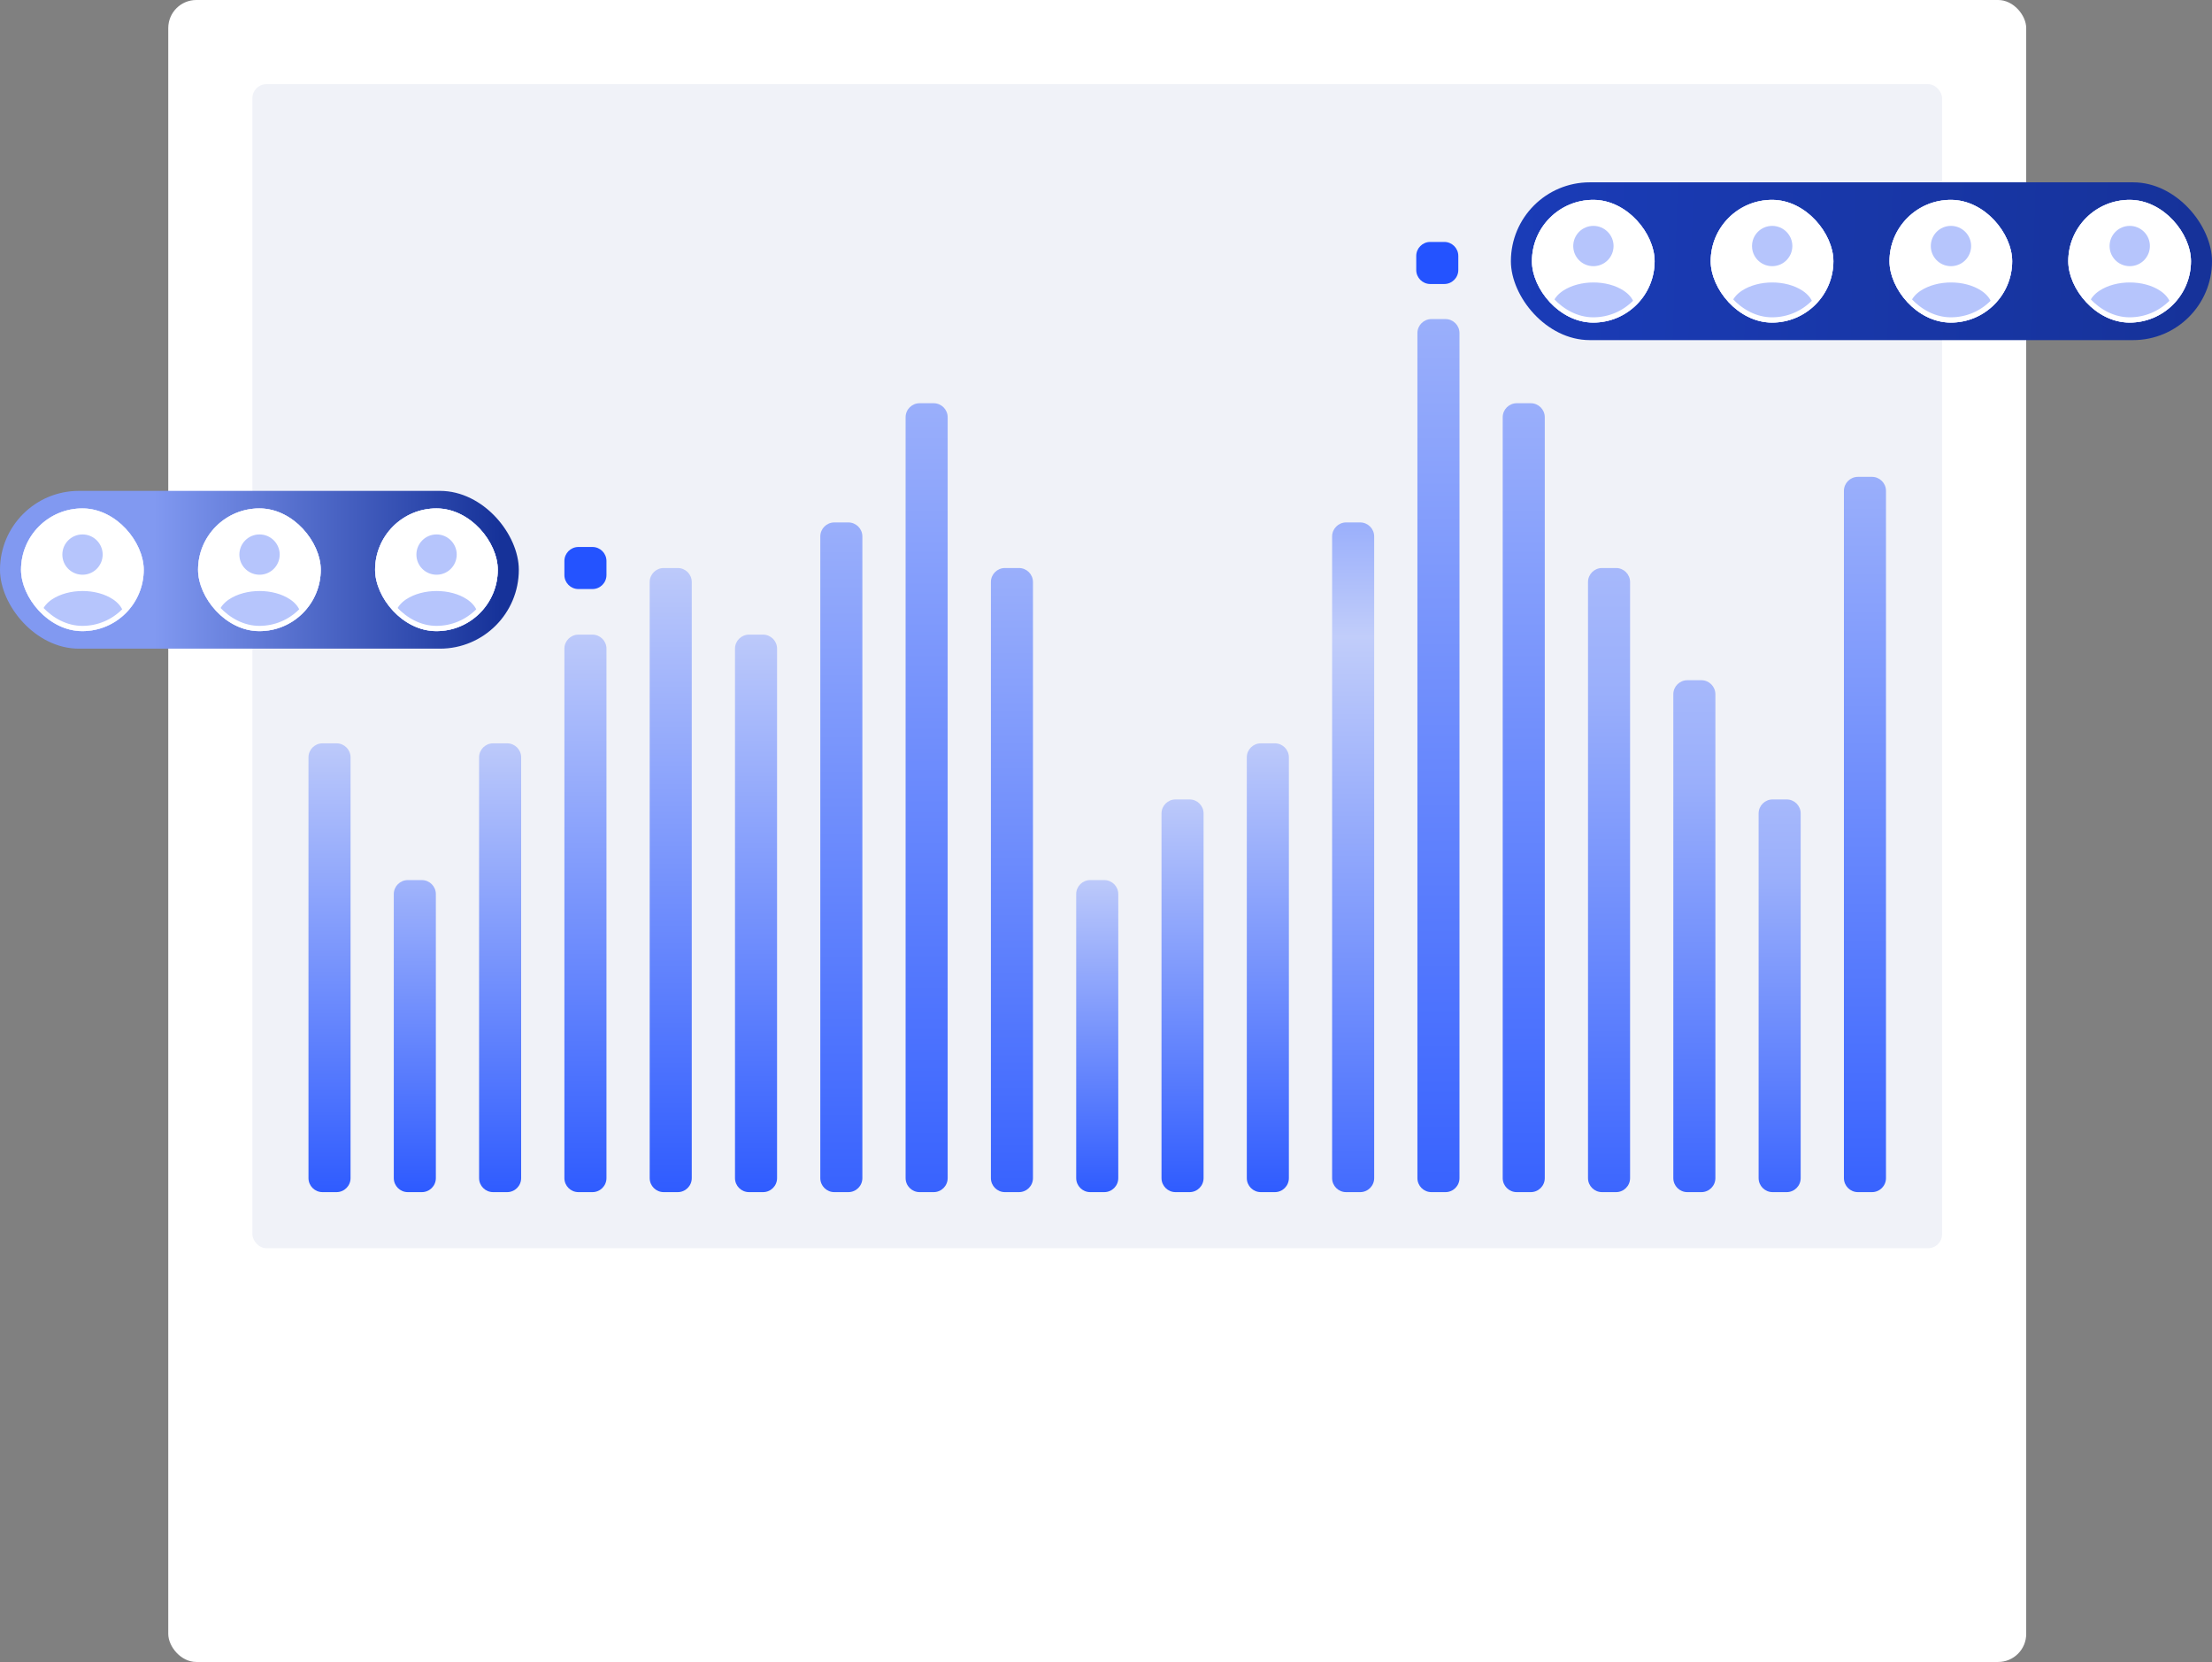
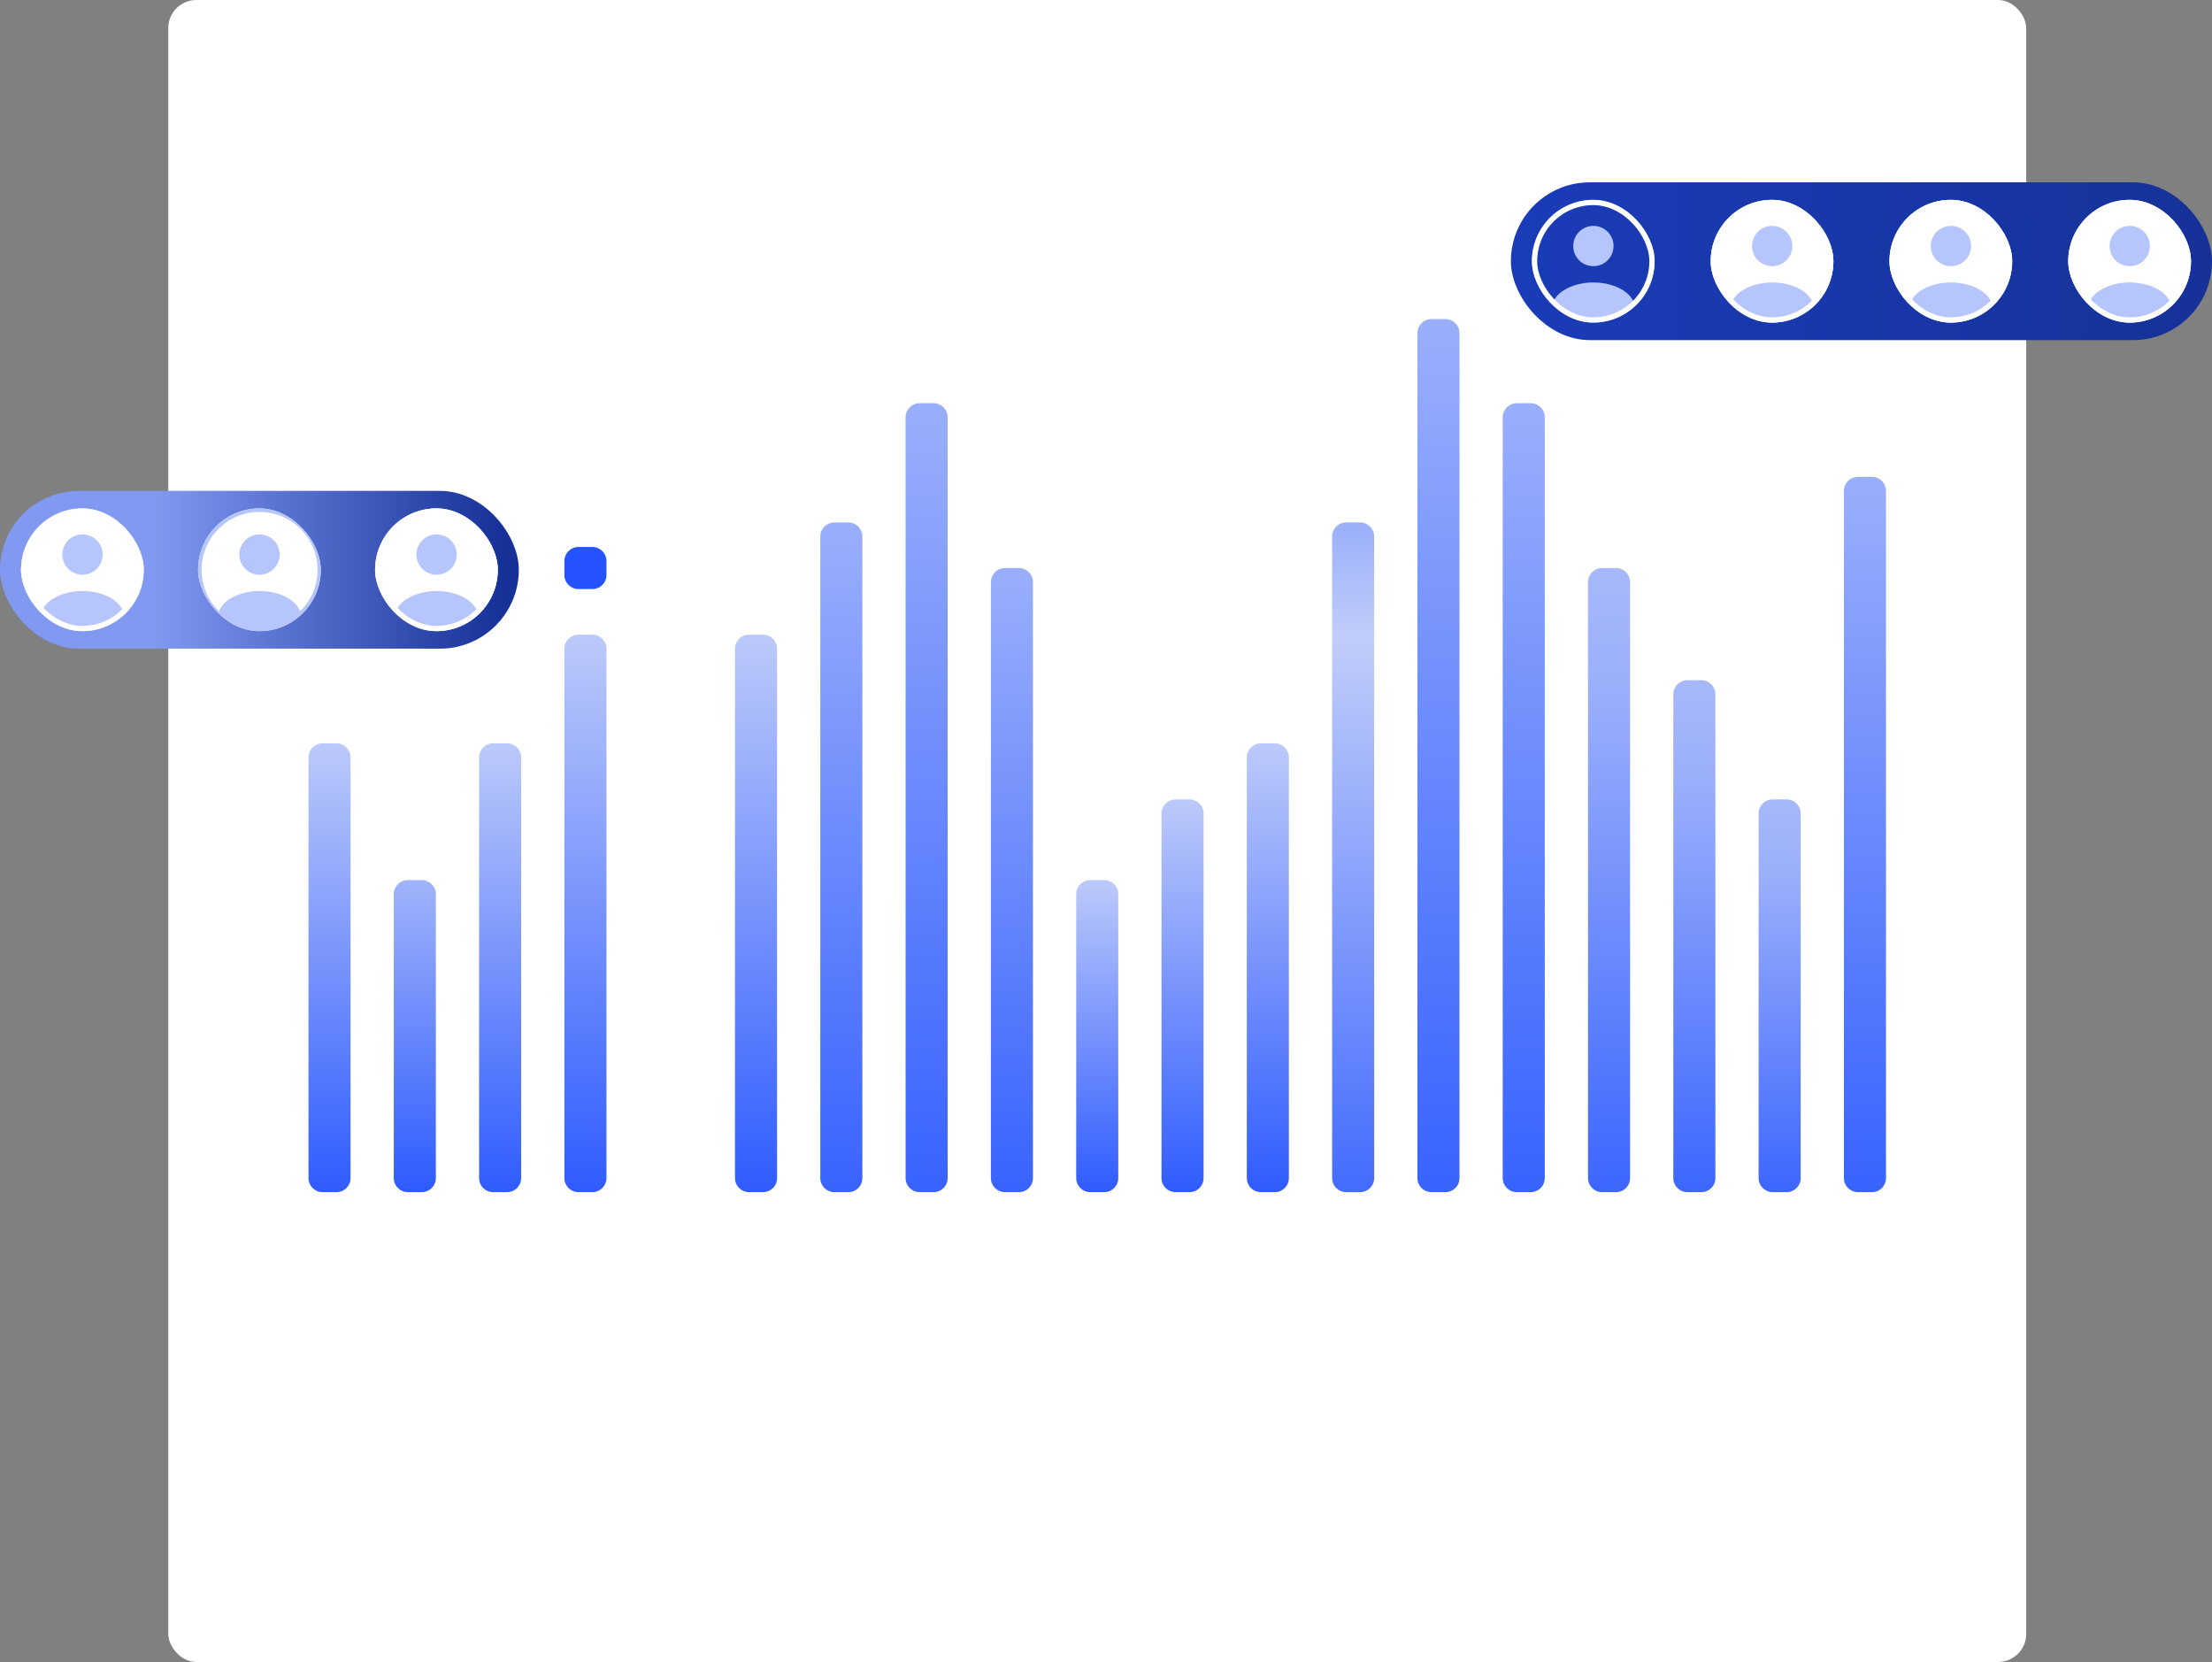
<svg xmlns="http://www.w3.org/2000/svg" width="631" height="474" viewBox="0 0 631 474" fill="none">
  <rect x="0" y="0" width="631" height="474" fill="#808080" stroke="none" />
  <rect x="48" width="530" height="474" rx="8" fill="white" />
-   <rect x="72" y="24" width="482" height="332" rx="4" fill="#F0F2F8" />
  <path d="M96 212C98.209 212 100 213.791 100 216V336C100 338.209 98.209 340 96 340H92C89.791 340 88 338.209 88 336V216C88 213.791 89.791 212 92 212H96Z" fill="url(#paint0_linear_132_10008)" />
  <path d="M120.333 251C122.542 251 124.333 252.791 124.333 255V336C124.333 338.209 122.542 340 120.333 340H116.333C114.124 340 112.333 338.209 112.333 336V255C112.333 252.791 114.124 251 116.333 251H120.333Z" fill="url(#paint1_linear_132_10008)" />
  <path d="M144.666 212C146.875 212 148.666 213.791 148.666 216V336C148.666 338.209 146.875 340 144.666 340H140.666C138.457 340 136.666 338.209 136.666 336V216C136.666 213.791 138.457 212 140.666 212H144.666Z" fill="url(#paint2_linear_132_10008)" />
  <path d="M169 181C171.209 181 173 182.791 173 185V336C173 338.209 171.209 340 169 340H165C162.791 340 161 338.209 161 336V185C161 182.791 162.791 181 165 181H169Z" fill="url(#paint3_linear_132_10008)" />
-   <path d="M193.334 162C195.543 162 197.334 163.791 197.334 166V336C197.334 338.209 195.543 340 193.334 340H189.333C187.124 340 185.333 338.209 185.333 336V166C185.333 163.791 187.125 162 189.334 162H193.334Z" fill="url(#paint4_linear_132_10008)" />
  <path d="M217.667 181C219.876 181 221.667 182.791 221.667 185V336C221.667 338.209 219.876 340 217.667 340H213.667C211.458 340 209.667 338.209 209.667 336V185C209.667 182.791 211.458 181 213.667 181H217.667Z" fill="url(#paint5_linear_132_10008)" />
  <path d="M242 149C244.209 149 246 150.791 246 153V336C246 338.209 244.209 340 242 340H238C235.791 340 234 338.209 234 336V153C234 150.791 235.791 149 238 149H242Z" fill="url(#paint6_linear_132_10008)" />
  <path d="M266.334 115C268.543 115 270.334 116.791 270.334 119V336C270.334 338.209 268.543 340 266.334 340H262.334C260.124 340 258.334 338.209 258.334 336V119C258.334 116.791 260.124 115 262.334 115H266.334Z" fill="url(#paint7_linear_132_10008)" />
  <path d="M290.667 162C292.876 162 294.667 163.791 294.667 166V336C294.667 338.209 292.876 340 290.667 340H286.667C284.458 340 282.667 338.209 282.667 336V166C282.667 163.791 284.458 162 286.667 162H290.667Z" fill="url(#paint8_linear_132_10008)" />
  <path d="M315.001 251C317.21 251 319.001 252.791 319.001 255V336C319.001 338.209 317.21 340 315.001 340H311C308.791 340 307 338.209 307 336V255C307 252.791 308.792 251 311.001 251H315.001Z" fill="url(#paint9_linear_132_10008)" />
  <path d="M339.334 228C341.543 228 343.334 229.791 343.334 232V336C343.334 338.209 341.543 340 339.334 340H335.334C333.125 340 331.334 338.209 331.334 336V232C331.334 229.791 333.125 228 335.334 228H339.334Z" fill="url(#paint10_linear_132_10008)" />
  <path d="M363.667 212C365.876 212 367.667 213.791 367.667 216V336C367.667 338.209 365.876 340 363.667 340H359.667C357.458 340 355.667 338.209 355.667 336V216C355.667 213.791 357.458 212 359.667 212H363.667Z" fill="url(#paint11_linear_132_10008)" />
  <path d="M388.001 149C390.21 149 392.001 150.791 392.001 153V336C392.001 338.209 390.21 340 388.001 340H384.001C381.792 340 380.001 338.209 380.001 336V153C380.001 150.791 381.792 149 384.001 149H388.001Z" fill="url(#paint12_linear_132_10008)" />
  <path d="M412.334 91C414.543 91 416.334 92.791 416.334 95V336C416.334 338.209 414.543 340 412.334 340H408.334C406.125 340 404.334 338.209 404.334 336V95C404.334 92.791 406.125 91 408.334 91H412.334Z" fill="url(#paint13_linear_132_10008)" />
  <path d="M436.667 115C438.876 115 440.667 116.791 440.667 119V336C440.667 338.209 438.876 340 436.667 340H432.667C430.458 340 428.667 338.209 428.667 336V119C428.667 116.791 430.458 115 432.667 115H436.667Z" fill="url(#paint14_linear_132_10008)" />
  <path d="M461 162C463.209 162 465 163.791 465 166V336C465 338.209 463.209 340 461 340H457C454.791 340 453 338.209 453 336V166C453 163.791 454.791 162 457 162H461Z" fill="url(#paint15_linear_132_10008)" />
  <path d="M485.334 194C487.543 194 489.334 195.791 489.334 198V336C489.334 338.209 487.543 340 485.334 340H481.334C479.125 340 477.334 338.209 477.334 336V198C477.334 195.791 479.125 194 481.334 194H485.334Z" fill="url(#paint16_linear_132_10008)" />
  <path d="M509.667 228C511.876 228 513.667 229.791 513.667 232V336C513.667 338.209 511.876 340 509.667 340H505.667C503.458 340 501.667 338.209 501.667 336V232C501.667 229.791 503.458 228 505.667 228H509.667Z" fill="url(#paint17_linear_132_10008)" />
  <path d="M534 136C536.209 136 538 137.791 538 140V336C538 338.209 536.209 340 534 340H530C527.791 340 526 338.209 526 336V140C526 137.791 527.791 136 530 136H534Z" fill="url(#paint18_linear_132_10008)" />
  <rect y="140" width="148" height="45" rx="22.5" fill="url(#paint19_linear_132_10008)" />
  <g clip-path="url(#clip0_132_10008)">
    <rect x="6" y="145" width="35" height="35" rx="17.5" fill="white" />
    <path d="M23.537 144C33.775 144 42.074 152.299 42.074 162.537C42.074 172.775 33.775 181.074 23.537 181.074C13.299 181.074 5 172.775 5 162.537C5 152.299 13.299 144 23.537 144ZM23.537 146C14.404 146 7 153.404 7 162.537C7 167.171 8.907 171.36 11.979 174.362C12.42 173.113 13.377 171.928 14.827 170.952C19.632 167.761 27.489 167.761 32.259 170.952C33.706 171.926 34.66 173.109 35.102 174.354C38.169 171.352 40.074 167.168 40.074 162.537C40.074 153.404 32.67 146 23.537 146ZM23.537 152.422C26.711 152.422 29.289 155 29.289 158.174C29.271 161.278 26.834 163.803 23.748 163.908C23.625 163.891 23.467 163.891 23.327 163.908C20.241 163.803 17.785 161.278 17.785 158.174C17.785 155 20.346 152.422 23.537 152.422Z" fill="#B6C5FC" />
  </g>
  <rect x="6.75" y="145.75" width="33.5" height="33.5" rx="16.75" stroke="white" stroke-width="1.5" />
  <g clip-path="url(#clip1_132_10008)">
    <rect x="56.5" y="145" width="35" height="35" rx="17.5" fill="white" />
    <path d="M74.037 144C84.275 144 92.574 152.299 92.574 162.537C92.574 172.775 84.275 181.074 74.037 181.074C63.799 181.074 55.5 172.775 55.5 162.537C55.5 152.299 63.799 144 74.037 144ZM74.037 146C64.904 146 57.5 153.404 57.5 162.537C57.5 167.171 59.407 171.36 62.478 174.362C62.92 173.113 63.877 171.928 65.327 170.952C70.132 167.761 77.989 167.761 82.759 170.952C84.206 171.926 85.16 173.109 85.603 174.354C88.669 171.352 90.574 167.168 90.574 162.537C90.574 153.404 83.17 146 74.037 146ZM74.037 152.422C77.211 152.422 79.789 155 79.789 158.174C79.772 161.278 77.334 163.803 74.248 163.908C74.125 163.891 73.967 163.891 73.827 163.908C70.741 163.803 68.285 161.278 68.285 158.174C68.285 155 70.846 152.422 74.037 152.422Z" fill="#B6C5FC" />
  </g>
-   <rect x="57.25" y="145.75" width="33.5" height="33.5" rx="16.75" stroke="white" stroke-width="1.5" />
  <g clip-path="url(#clip2_132_10008)">
    <rect x="107" y="145" width="35" height="35" rx="17.5" fill="white" />
    <path d="M124.537 144C134.775 144 143.074 152.299 143.074 162.537C143.074 172.775 134.775 181.074 124.537 181.074C114.299 181.074 106 172.775 106 162.537C106 152.299 114.299 144 124.537 144ZM124.537 146C115.404 146 108 153.404 108 162.537C108 167.171 109.907 171.36 112.979 174.362C113.42 173.113 114.377 171.928 115.827 170.952C120.632 167.761 128.489 167.761 133.259 170.952C134.705 171.926 135.66 173.109 136.103 174.354C139.17 171.352 141.074 167.168 141.074 162.537C141.074 153.404 133.67 146 124.537 146ZM124.537 152.422C127.711 152.422 130.289 155 130.289 158.174C130.272 161.278 127.834 163.803 124.748 163.908C124.625 163.891 124.467 163.891 124.327 163.908C121.241 163.803 118.785 161.278 118.785 158.174C118.785 155 121.346 152.422 124.537 152.422Z" fill="#B6C5FC" />
  </g>
  <rect x="107.75" y="145.75" width="33.5" height="33.5" rx="16.75" stroke="white" stroke-width="1.5" />
  <rect x="431" y="52" width="200" height="45" rx="22.5" fill="url(#paint20_linear_132_10008)" />
  <g clip-path="url(#clip3_132_10008)">
-     <rect x="437" y="57" width="35" height="35" rx="17.5" fill="white" />
    <path d="M454.537 56C464.775 56 473.074 64.299 473.074 74.537C473.074 84.775 464.775 93.074 454.537 93.074C444.299 93.074 436 84.775 436 74.537C436 64.299 444.299 56 454.537 56ZM454.537 58C445.404 58 438 65.404 438 74.537C438 79.171 439.907 83.36 442.979 86.362C443.42 85.114 444.377 83.928 445.827 82.952C450.632 79.761 458.489 79.76 463.259 82.952C464.705 83.926 465.66 85.109 466.103 86.355C469.17 83.353 471.074 79.168 471.074 74.537C471.074 65.404 463.67 58 454.537 58ZM454.537 64.422C457.711 64.422 460.289 67 460.289 70.174C460.272 73.278 457.834 75.803 454.748 75.908C454.625 75.891 454.467 75.891 454.327 75.908C451.241 75.803 448.785 73.278 448.785 70.174C448.785 67 451.346 64.422 454.537 64.422Z" fill="#B6C5FC" />
  </g>
  <rect x="437.75" y="57.75" width="33.5" height="33.5" rx="16.75" stroke="white" stroke-width="1.5" />
  <g clip-path="url(#clip4_132_10008)">
    <rect x="488" y="57" width="35" height="35" rx="17.5" fill="white" />
    <path d="M505.537 56C515.775 56 524.074 64.299 524.074 74.537C524.074 84.775 515.775 93.074 505.537 93.074C495.299 93.074 487 84.775 487 74.537C487 64.299 495.299 56 505.537 56ZM505.537 58C496.404 58 489 65.404 489 74.537C489 79.171 490.907 83.36 493.979 86.362C494.42 85.114 495.377 83.928 496.827 82.952C501.632 79.761 509.489 79.76 514.259 82.952C515.705 83.926 516.66 85.109 517.103 86.355C520.17 83.353 522.074 79.168 522.074 74.537C522.074 65.404 514.67 58 505.537 58ZM505.537 64.422C508.711 64.422 511.289 67 511.289 70.174C511.272 73.278 508.834 75.803 505.748 75.908C505.625 75.891 505.467 75.891 505.327 75.908C502.241 75.803 499.785 73.278 499.785 70.174C499.785 67 502.346 64.422 505.537 64.422Z" fill="#B6C5FC" />
  </g>
  <rect x="488.75" y="57.75" width="33.5" height="33.5" rx="16.75" stroke="white" stroke-width="1.5" />
  <g clip-path="url(#clip5_132_10008)">
    <rect x="539" y="57" width="35" height="35" rx="17.5" fill="white" />
    <path d="M556.537 56C566.775 56 575.074 64.299 575.074 74.537C575.074 84.775 566.775 93.074 556.537 93.074C546.299 93.074 538 84.775 538 74.537C538 64.299 546.299 56 556.537 56ZM556.537 58C547.404 58 540 65.404 540 74.537C540 79.171 541.907 83.36 544.979 86.362C545.42 85.114 546.377 83.928 547.827 82.952C552.632 79.761 560.489 79.76 565.259 82.952C566.705 83.926 567.66 85.109 568.103 86.355C571.17 83.353 573.074 79.168 573.074 74.537C573.074 65.404 565.67 58 556.537 58ZM556.537 64.422C559.711 64.422 562.289 67 562.289 70.174C562.272 73.278 559.834 75.803 556.748 75.908C556.625 75.891 556.467 75.891 556.327 75.908C553.241 75.803 550.785 73.278 550.785 70.174C550.785 67 553.346 64.422 556.537 64.422Z" fill="#B6C5FC" />
  </g>
  <rect x="539.75" y="57.75" width="33.5" height="33.5" rx="16.75" stroke="white" stroke-width="1.5" />
  <g clip-path="url(#clip6_132_10008)">
    <rect x="590" y="57" width="35" height="35" rx="17.5" fill="white" />
    <path d="M607.537 56C617.775 56 626.074 64.299 626.074 74.537C626.074 84.775 617.775 93.074 607.537 93.074C597.299 93.074 589 84.775 589 74.537C589 64.299 597.299 56 607.537 56ZM607.537 58C598.404 58 591 65.404 591 74.537C591 79.171 592.907 83.36 595.979 86.362C596.42 85.114 597.377 83.928 598.827 82.952C603.632 79.761 611.489 79.76 616.259 82.952C617.705 83.926 618.66 85.109 619.103 86.355C622.17 83.353 624.074 79.168 624.074 74.537C624.074 65.404 616.67 58 607.537 58ZM607.537 64.422C610.711 64.422 613.289 67 613.289 70.174C613.272 73.278 610.834 75.803 607.748 75.908C607.625 75.891 607.467 75.891 607.327 75.908C604.241 75.803 601.785 73.278 601.785 70.174C601.785 67 604.346 64.422 607.537 64.422Z" fill="#B6C5FC" />
  </g>
  <rect x="590.75" y="57.75" width="33.5" height="33.5" rx="16.75" stroke="white" stroke-width="1.5" />
-   <path d="M412 69C414.209 69 416 70.791 416 73V77C416 79.209 414.209 81 412 81H408C405.791 81 404 79.209 404 77V73C404 70.791 405.791 69 408 69H412Z" fill="url(#paint21_linear_132_10008)" />
  <path d="M169 156C171.209 156 173 157.791 173 160V164C173 166.209 171.209 168 169 168H165C162.791 168 161 166.209 161 164V160C161 157.791 162.791 156 165 156H169Z" fill="url(#paint22_linear_132_10008)" />
  <defs>
    <linearGradient id="paint0_linear_132_10008" x1="100" y1="176.121" x2="100" y2="350.164" gradientUnits="userSpaceOnUse">
      <stop offset="0.182" stop-color="#C1CDFA" />
      <stop offset="1" stop-color="#2453FF" />
    </linearGradient>
    <linearGradient id="paint1_linear_132_10008" x1="124.334" y1="226.053" x2="124.334" y2="347.067" gradientUnits="userSpaceOnUse">
      <stop stop-color="#C1CDFA" />
      <stop offset="1" stop-color="#2453FF" />
    </linearGradient>
    <linearGradient id="paint2_linear_132_10008" x1="148.667" y1="176.121" x2="148.667" y2="350.164" gradientUnits="userSpaceOnUse">
      <stop offset="0.182" stop-color="#C1CDFA" />
      <stop offset="1" stop-color="#2453FF" />
    </linearGradient>
    <linearGradient id="paint3_linear_132_10008" x1="173" y1="136.432" x2="173" y2="352.626" gradientUnits="userSpaceOnUse">
      <stop offset="0.182" stop-color="#C1CDFA" />
      <stop offset="1" stop-color="#2453FF" />
    </linearGradient>
    <linearGradient id="paint4_linear_132_10008" x1="197.334" y1="112.106" x2="197.334" y2="354.134" gradientUnits="userSpaceOnUse">
      <stop offset="0.182" stop-color="#C1CDFA" />
      <stop offset="1" stop-color="#2453FF" />
    </linearGradient>
    <linearGradient id="paint5_linear_132_10008" x1="221.668" y1="136.432" x2="221.668" y2="352.626" gradientUnits="userSpaceOnUse">
      <stop offset="0.182" stop-color="#C1CDFA" />
      <stop offset="1" stop-color="#2453FF" />
    </linearGradient>
    <linearGradient id="paint6_linear_132_10008" x1="246.001" y1="148.679" x2="246.001" y2="379.528" gradientUnits="userSpaceOnUse">
      <stop stop-color="#C1CDFA" />
      <stop stop-color="#9AAFFB" />
      <stop offset="1" stop-color="#2453FF" />
    </linearGradient>
    <linearGradient id="paint7_linear_132_10008" x1="270.334" y1="114.622" x2="270.334" y2="386.565" gradientUnits="userSpaceOnUse">
      <stop stop-color="#C1CDFA" />
      <stop stop-color="#9AAFFB" />
      <stop offset="1" stop-color="#2453FF" />
    </linearGradient>
    <linearGradient id="paint8_linear_132_10008" x1="294.667" y1="161.701" x2="294.667" y2="376.838" gradientUnits="userSpaceOnUse">
      <stop stop-color="#C1CDFA" />
      <stop stop-color="#9AAFFB" />
      <stop offset="1" stop-color="#2453FF" />
    </linearGradient>
    <linearGradient id="paint9_linear_132_10008" x1="319.002" y1="226.053" x2="319.002" y2="347.067" gradientUnits="userSpaceOnUse">
      <stop offset="0.182" stop-color="#C1CDFA" />
      <stop offset="1" stop-color="#2453FF" />
    </linearGradient>
    <linearGradient id="paint10_linear_132_10008" x1="343.335" y1="196.606" x2="343.335" y2="348.894" gradientUnits="userSpaceOnUse">
      <stop offset="0.182" stop-color="#C1CDFA" />
      <stop offset="1" stop-color="#2453FF" />
    </linearGradient>
    <linearGradient id="paint11_linear_132_10008" x1="367.668" y1="176.121" x2="367.668" y2="350.164" gradientUnits="userSpaceOnUse">
      <stop offset="0.182" stop-color="#C1CDFA" />
      <stop offset="1" stop-color="#2453FF" />
    </linearGradient>
    <linearGradient id="paint12_linear_132_10008" x1="392.001" y1="148.679" x2="392.001" y2="379.528" gradientUnits="userSpaceOnUse">
      <stop stop-color="#9AAFFB" />
      <stop offset="0.143" stop-color="#C1CDFA" />
      <stop offset="1" stop-color="#2453FF" />
    </linearGradient>
    <linearGradient id="paint13_linear_132_10008" x1="416.335" y1="90.581" x2="416.335" y2="391.532" gradientUnits="userSpaceOnUse">
      <stop stop-color="#C1CDFA" />
      <stop stop-color="#9AAFFB" />
      <stop offset="1" stop-color="#2453FF" />
    </linearGradient>
    <linearGradient id="paint14_linear_132_10008" x1="440.668" y1="114.622" x2="440.668" y2="386.565" gradientUnits="userSpaceOnUse">
      <stop stop-color="#C1CDFA" />
      <stop stop-color="#9AAFFB" />
      <stop offset="1" stop-color="#2453FF" />
    </linearGradient>
    <linearGradient id="paint15_linear_132_10008" x1="465.001" y1="85.46" x2="465.001" y2="376.838" gradientUnits="userSpaceOnUse">
      <stop stop-color="#C1CDFA" />
      <stop offset="0.384" stop-color="#9AAFFB" />
      <stop offset="1" stop-color="#2453FF" />
    </linearGradient>
    <linearGradient id="paint16_linear_132_10008" x1="489.334" y1="131.22" x2="489.334" y2="370.215" gradientUnits="userSpaceOnUse">
      <stop stop-color="#C1CDFA" />
      <stop offset="0.384" stop-color="#9AAFFB" />
      <stop offset="1" stop-color="#2453FF" />
    </linearGradient>
    <linearGradient id="paint17_linear_132_10008" x1="513.668" y1="179.84" x2="513.668" y2="363.179" gradientUnits="userSpaceOnUse">
      <stop stop-color="#C1CDFA" />
      <stop offset="0.384" stop-color="#9AAFFB" />
      <stop offset="1" stop-color="#2453FF" />
    </linearGradient>
    <linearGradient id="paint18_linear_132_10008" x1="538.001" y1="135.657" x2="538.001" y2="382.219" gradientUnits="userSpaceOnUse">
      <stop stop-color="#C1CDFA" />
      <stop stop-color="#9AAFFB" />
      <stop offset="1" stop-color="#2453FF" />
    </linearGradient>
    <linearGradient id="paint19_linear_132_10008" x1="0" y1="162.5" x2="219.597" y2="162.5" gradientUnits="userSpaceOnUse">
      <stop offset="0.2" stop-color="#8199F1" />
      <stop offset="0.65" stop-color="#163299" />
    </linearGradient>
    <linearGradient id="paint20_linear_132_10008" x1="-42" y1="52" x2="631" y2="74.5" gradientUnits="userSpaceOnUse">
      <stop stop-color="#2453FF" />
      <stop offset="1" stop-color="#163299" />
    </linearGradient>
    <linearGradient id="paint21_linear_132_10008" x1="294.556" y1="-191.308" x2="294.556" y2="-174.991" gradientUnits="userSpaceOnUse">
      <stop offset="0.182" stop-color="#2453FF" />
      <stop offset="1" stop-color="#2453FF" />
    </linearGradient>
    <linearGradient id="paint22_linear_132_10008" x1="-191.999" y1="-17.364" x2="-191.999" y2="-1.047" gradientUnits="userSpaceOnUse">
      <stop offset="0.182" stop-color="#2453FF" />
      <stop offset="1" stop-color="#2453FF" />
    </linearGradient>
    <clipPath id="clip0_132_10008">
      <rect x="6" y="145" width="35" height="35" rx="17.5" fill="white" />
    </clipPath>
    <clipPath id="clip1_132_10008">
      <rect x="56.5" y="145" width="35" height="35" rx="17.5" fill="white" />
    </clipPath>
    <clipPath id="clip2_132_10008">
      <rect x="107" y="145" width="35" height="35" rx="17.5" fill="white" />
    </clipPath>
    <clipPath id="clip3_132_10008">
      <rect x="437" y="57" width="35" height="35" rx="17.5" fill="white" />
    </clipPath>
    <clipPath id="clip4_132_10008">
      <rect x="488" y="57" width="35" height="35" rx="17.5" fill="white" />
    </clipPath>
    <clipPath id="clip5_132_10008">
      <rect x="539" y="57" width="35" height="35" rx="17.5" fill="white" />
    </clipPath>
    <clipPath id="clip6_132_10008">
      <rect x="590" y="57" width="35" height="35" rx="17.5" fill="white" />
    </clipPath>
  </defs>
</svg>